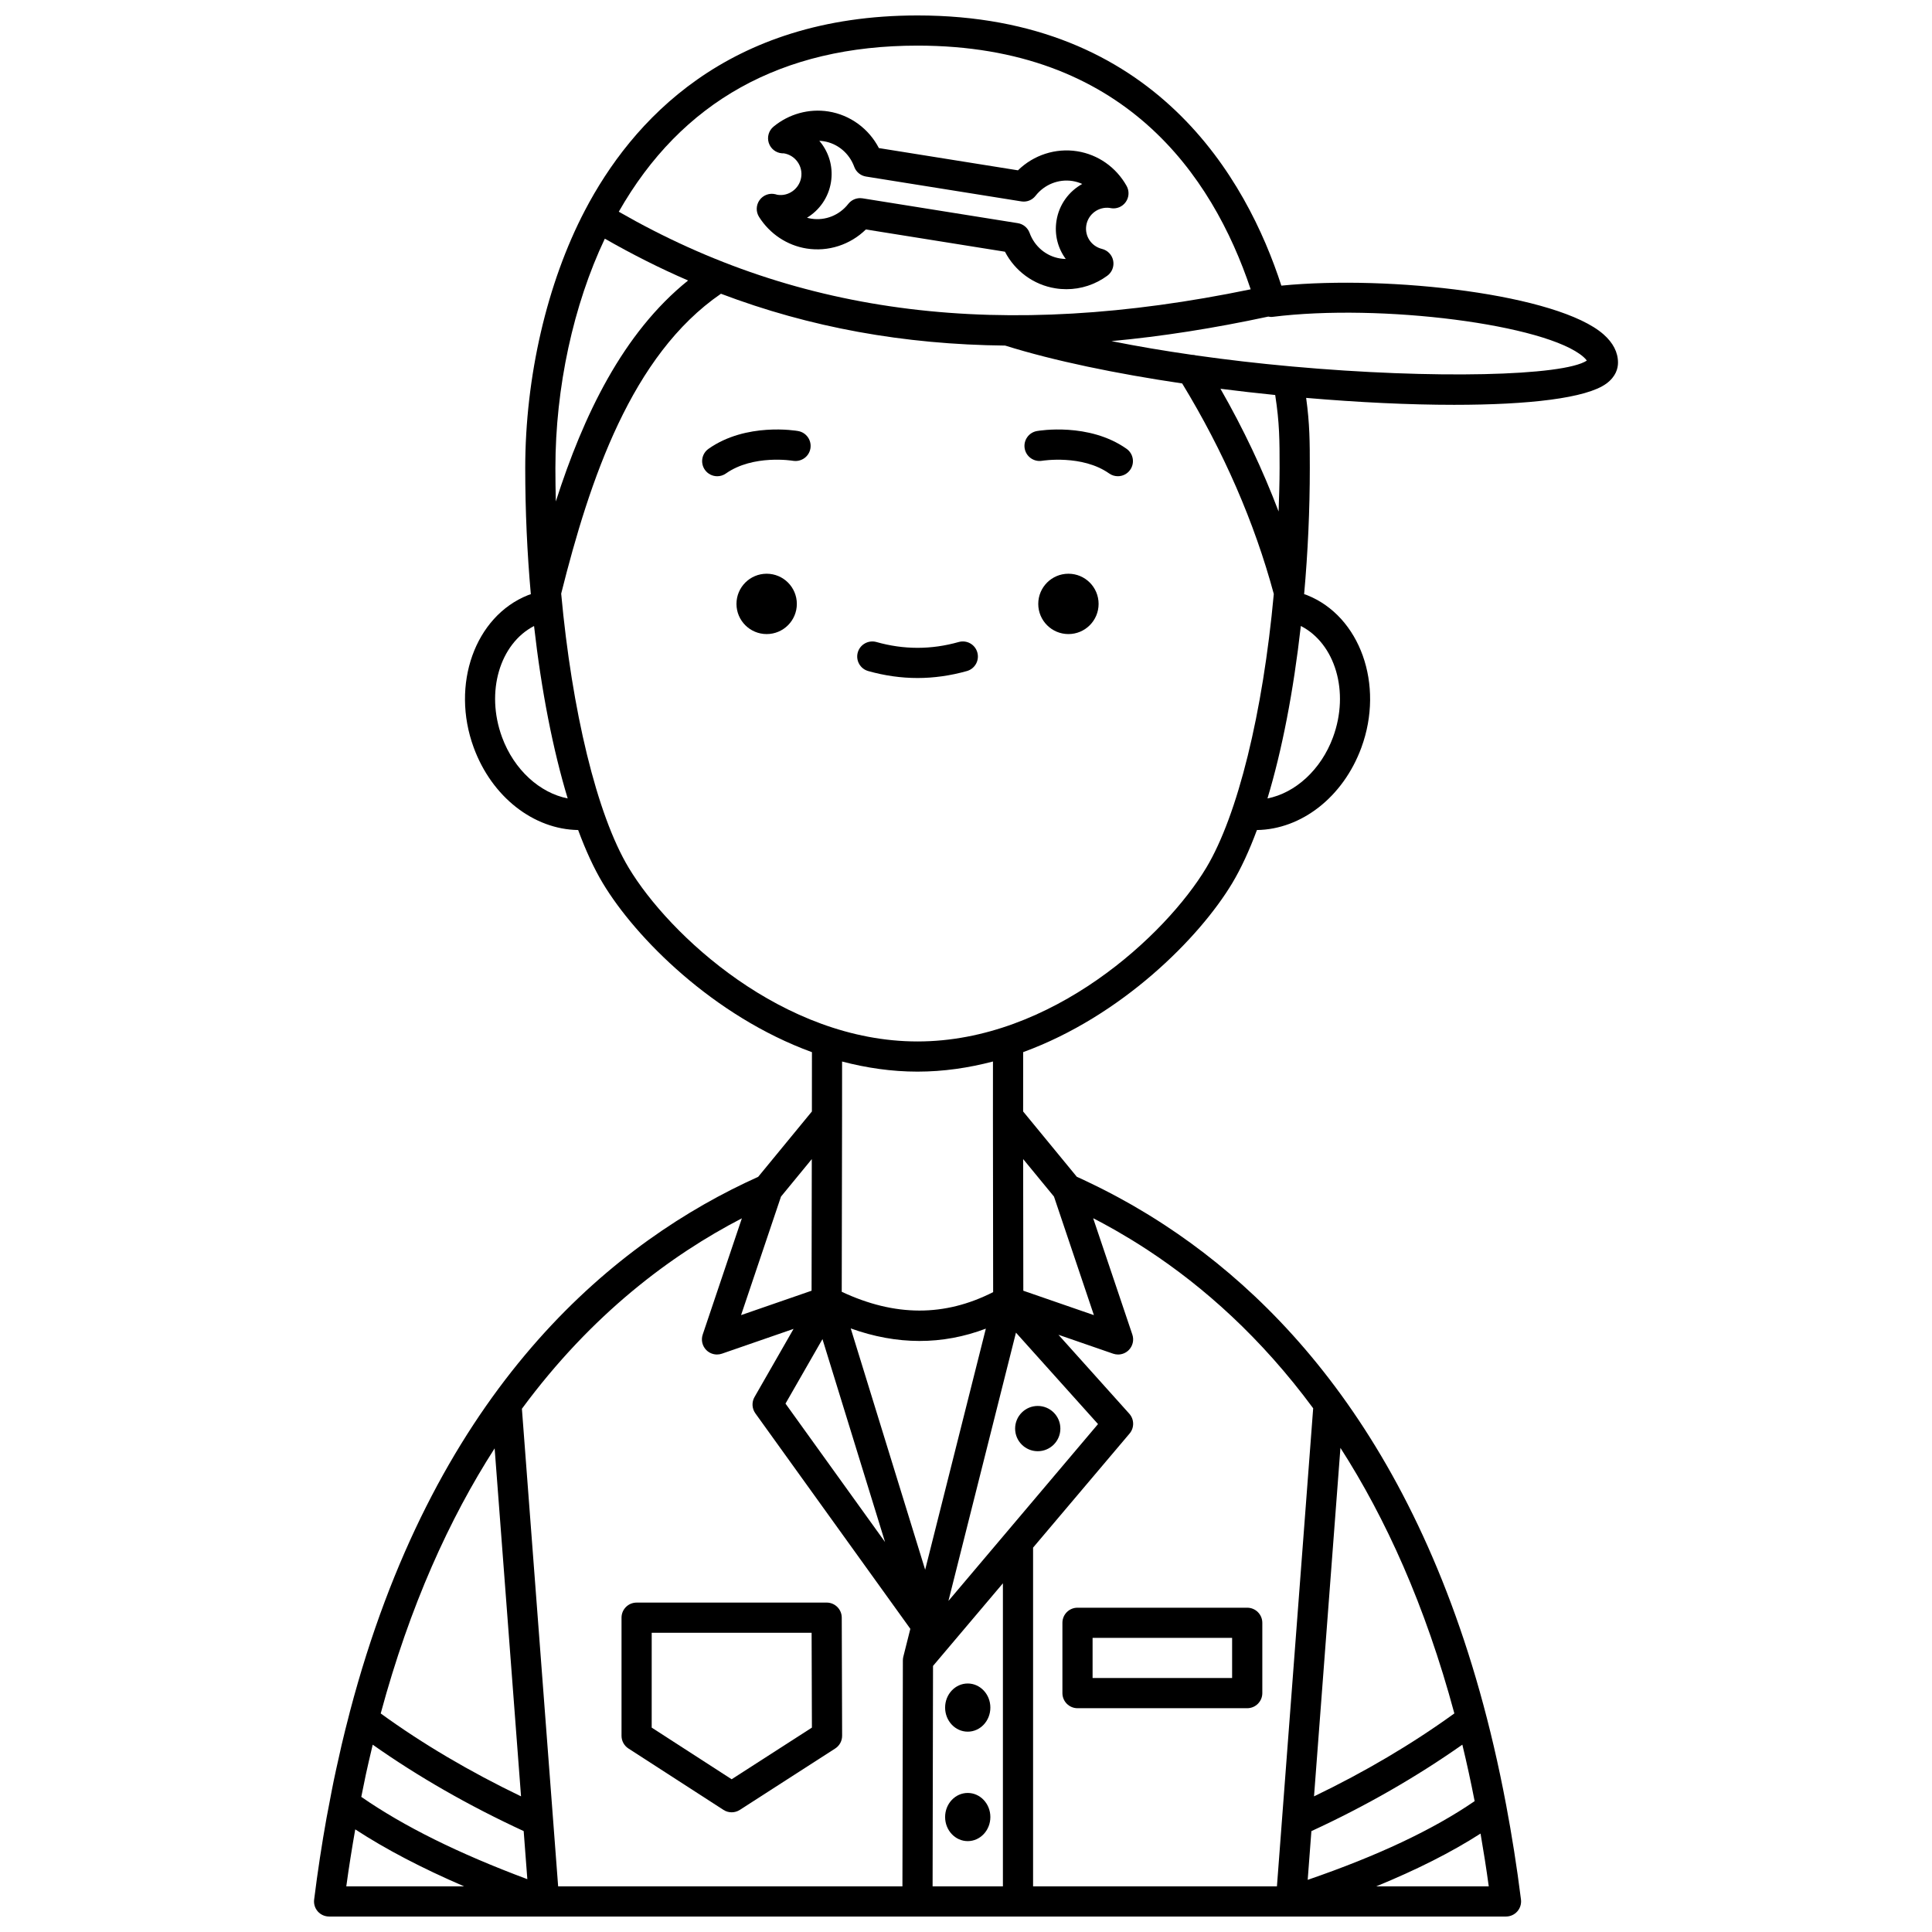
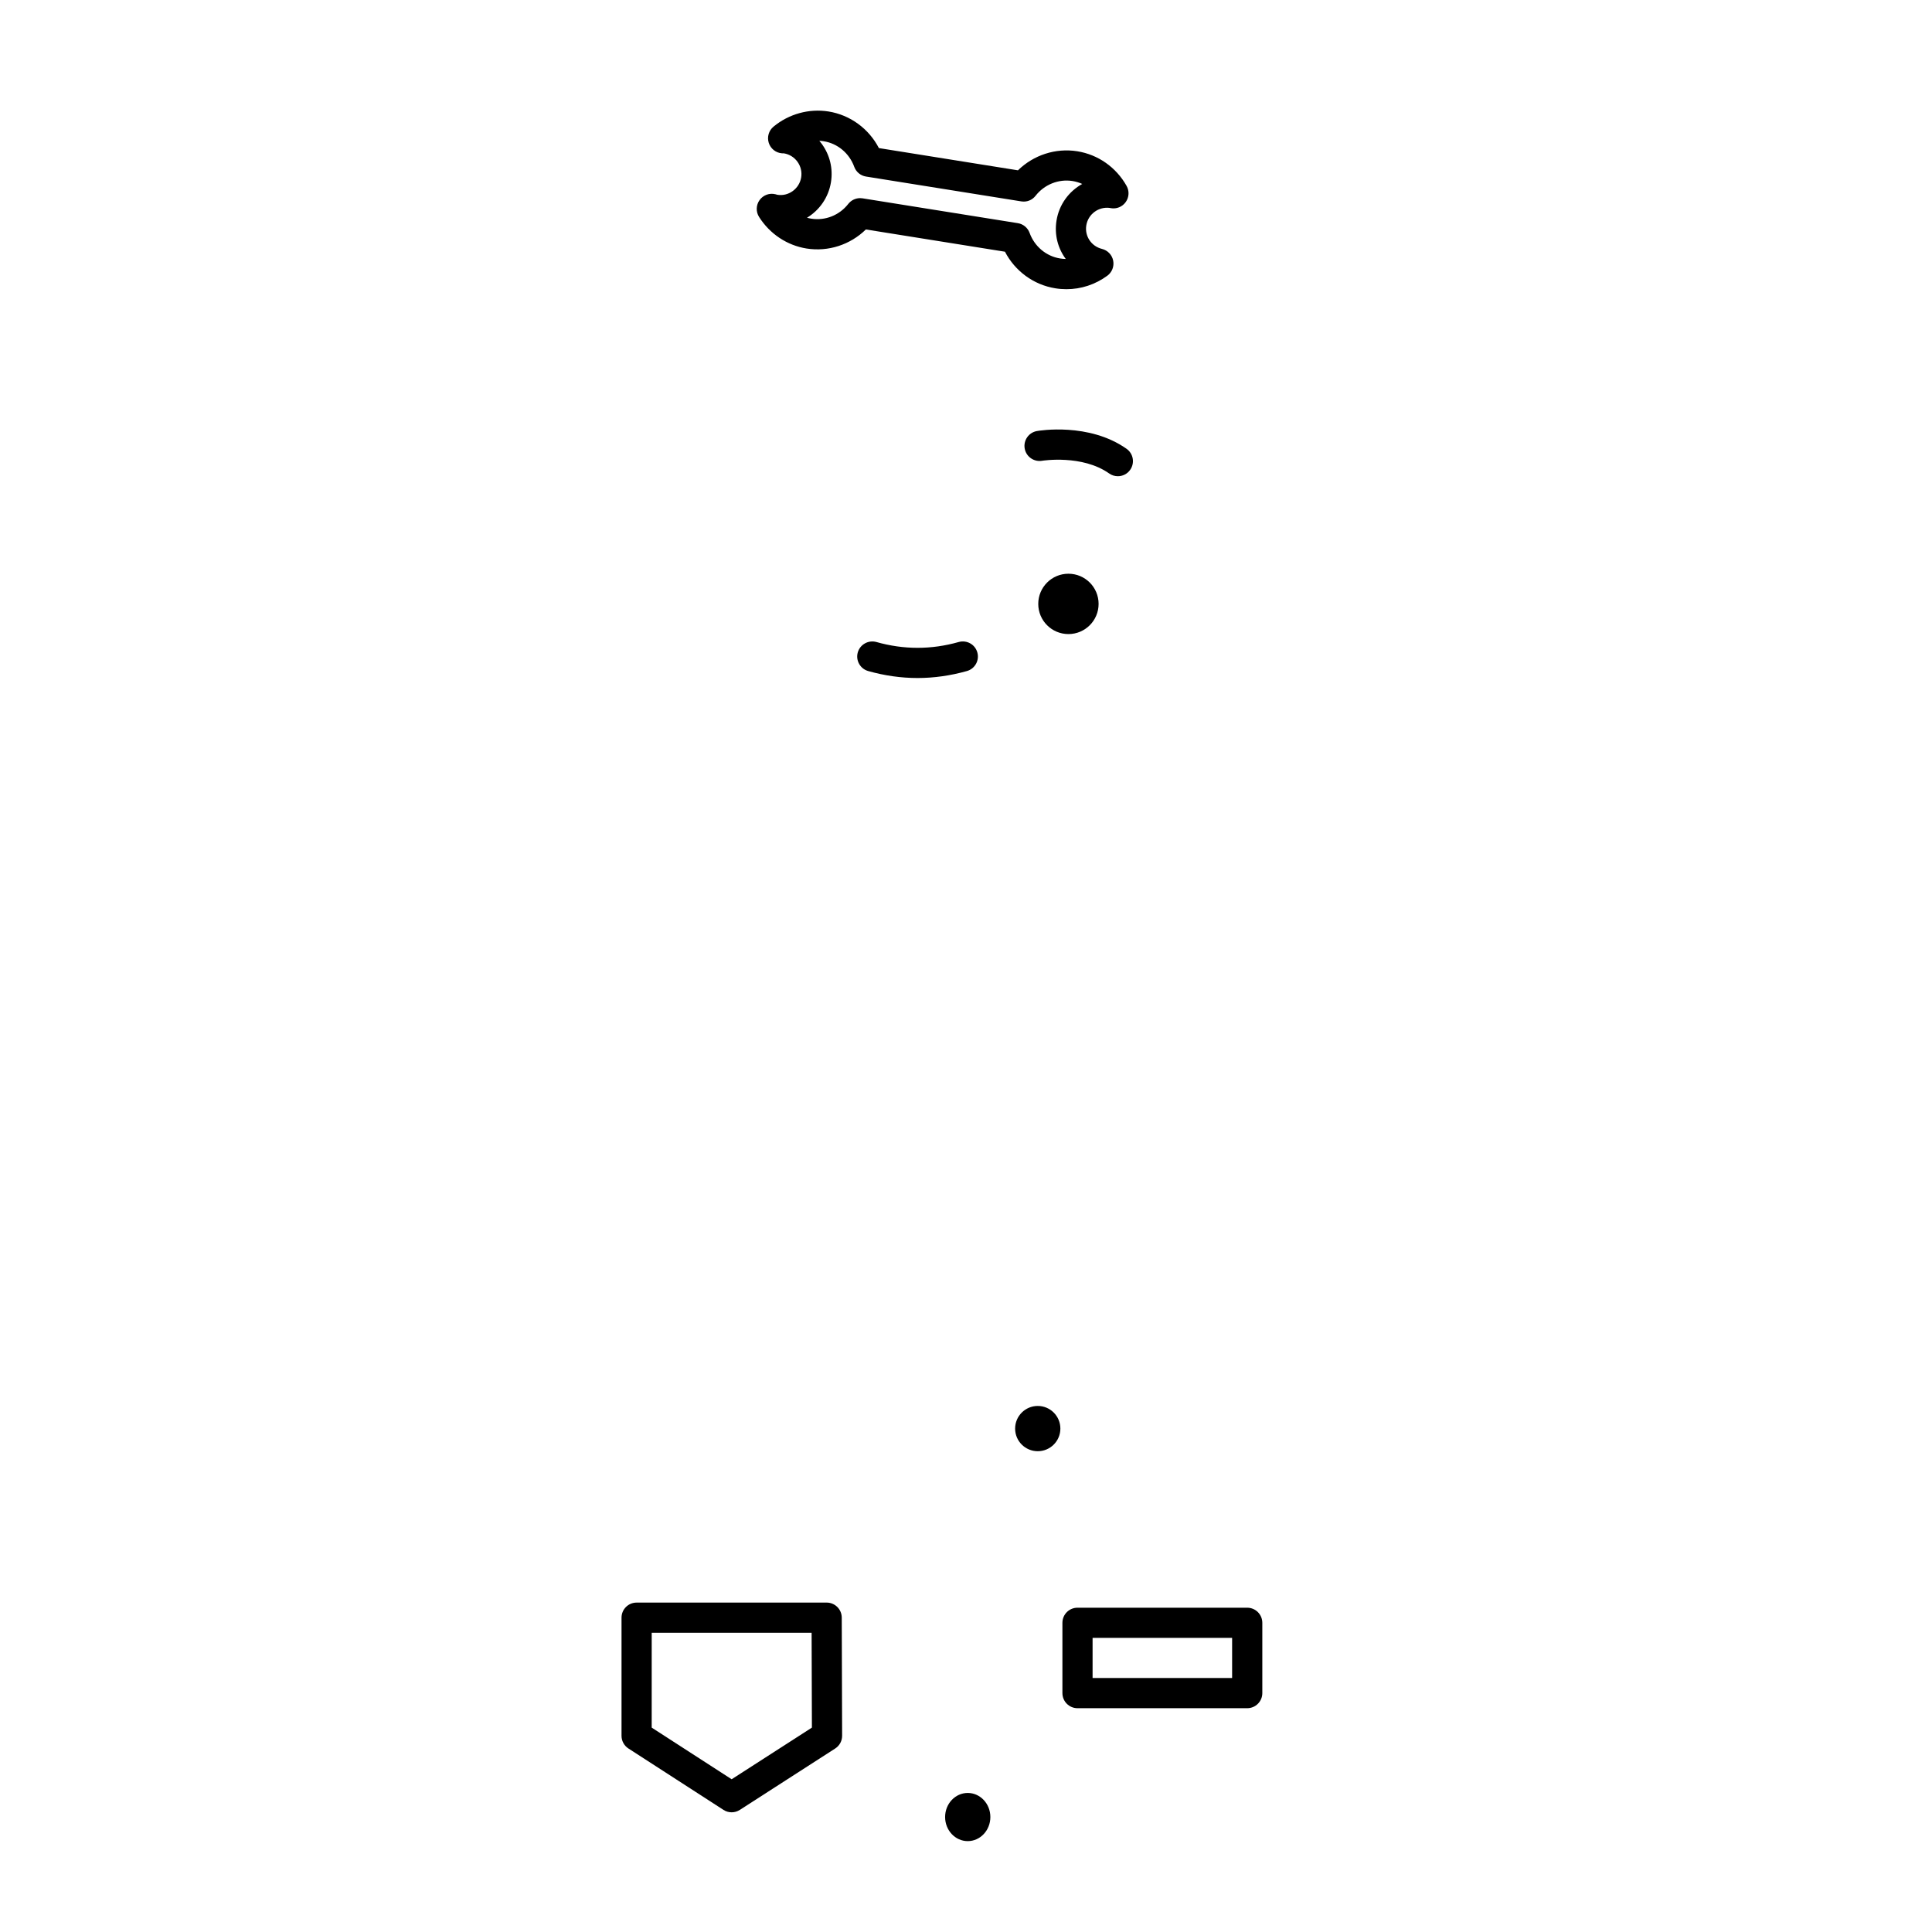
<svg xmlns="http://www.w3.org/2000/svg" width="800px" height="800px" version="1.1" viewBox="144 144 512 512">
  <defs>
    <clipPath id="a">
-       <path d="m227 148.09h346v503.81h-346z" />
-     </clipPath>
+       </clipPath>
  </defs>
  <path d="m435.14 304.04c0 4.418-3.578 7.996-7.996 7.996s-7.996-3.578-7.996-7.996c0-4.418 3.578-7.996 7.996-7.996s7.996 3.578 7.996 7.996" />
  <path d="m418.8 258.23c-2.176 0.383-3.625 2.453-3.246 4.629 0.379 2.176 2.461 3.621 4.629 3.246 0.109-0.016 10.59-1.688 17.758 3.367 0.699 0.496 1.504 0.73 2.301 0.73 1.254 0 2.496-0.586 3.269-1.695 1.273-1.809 0.84-4.301-0.965-5.574-9.977-7.027-23.191-4.801-23.746-4.703z" />
-   <path d="m355.17 304.04c0 4.418-3.582 7.996-7.996 7.996-4.418 0-8-3.578-8-7.996 0-4.418 3.582-7.996 8-7.996 4.414 0 7.996 3.578 7.996 7.996" />
-   <path d="m355.52 258.23c-0.559-0.102-13.773-2.328-23.75 4.707-1.805 1.273-2.238 3.766-0.965 5.574 0.781 1.105 2.016 1.695 3.269 1.695 0.797 0 1.598-0.234 2.301-0.73 7.223-5.09 17.656-3.387 17.77-3.363 2.191 0.355 4.238-1.074 4.621-3.246 0.379-2.18-1.07-4.25-3.246-4.637z" />
  <path d="m398.07 314.14c-7.266 2.055-14.555 2.055-21.816 0-2.109-0.586-4.336 0.637-4.934 2.758-0.602 2.125 0.637 4.336 2.758 4.934 4.34 1.227 8.742 1.848 13.082 1.848s8.746-0.625 13.082-1.848c2.129-0.602 3.359-2.812 2.758-4.934-0.59-2.121-2.789-3.352-4.93-2.758z" />
  <path d="m308.71 572.7v31.309c0 1.355 0.688 2.621 1.832 3.359l25.184 16.27c0.66 0.43 1.414 0.641 2.168 0.641 0.75 0 1.504-0.211 2.164-0.637l25.277-16.27c1.148-0.738 1.84-2.012 1.836-3.375l-0.098-31.309c-0.004-2.203-1.797-3.988-4-3.988l-50.367 0.004c-2.207 0-3.996 1.789-3.996 3.996zm7.996 4h42.379l0.078 25.133-21.27 13.688-21.188-13.688 0.004-25.133z" />
  <path d="m357.75 209.86c5.758 0.914 11.578-0.996 15.715-5.051l36.859 5.898c2.668 5.144 7.602 8.781 13.355 9.699 0.984 0.16 1.965 0.234 2.938 0.234 3.871 0 7.637-1.227 10.828-3.566 1.25-0.914 1.859-2.477 1.559-4-0.301-1.523-1.457-2.734-2.961-3.106-2.832-0.699-4.621-3.379-4.168-6.234 0.477-2.957 3.219-5.019 6.219-4.633 0.102 0.023 0.199 0.047 0.285 0.062 1.531 0.273 3.066-0.363 3.957-1.629 0.895-1.262 0.98-2.926 0.219-4.273-2.785-4.945-7.551-8.293-13.07-9.176-5.754-0.91-11.57 0.996-15.715 5.051l-36.855-5.894c-2.668-5.144-7.602-8.781-13.355-9.699-5.172-0.82-10.473 0.641-14.566 4.016-1.258 1.039-1.762 2.742-1.266 4.297 0.496 1.559 1.891 2.66 3.519 2.773 0.066 0.004 0.391 0.004 0.461 0.004 1.469 0.234 2.754 1.027 3.625 2.231 0.871 1.203 1.223 2.676 0.988 4.141-0.484 3.027-3.363 5.106-6.32 4.613-0.066-0.02-0.438-0.125-0.5-0.141-1.582-0.395-3.25 0.219-4.203 1.547-0.957 1.328-1.008 3.094-0.133 4.473 2.84 4.492 7.426 7.539 12.586 8.363zm6.465-17.59c0.574-3.578-0.281-7.164-2.406-10.098-0.215-0.297-0.441-0.582-0.676-0.859 0.387 0.016 0.777 0.059 1.164 0.121 3.688 0.586 6.781 3.184 8.082 6.769 0.496 1.367 1.691 2.359 3.125 2.586l41.152 6.582c1.461 0.238 2.887-0.336 3.777-1.484 2.352-3.004 6.102-4.492 9.789-3.914 0.902 0.145 1.766 0.406 2.582 0.777-3.516 1.953-6.137 5.441-6.82 9.711-0.602 3.738 0.367 7.352 2.453 10.168-0.5-0.008-1-0.051-1.496-0.133-3.688-0.586-6.785-3.184-8.082-6.769-0.496-1.367-1.691-2.359-3.125-2.586l-41.152-6.582c-0.211-0.035-0.426-0.051-0.633-0.051-1.219 0-2.383 0.555-3.152 1.535-2.348 3.004-6.086 4.492-9.785 3.91-0.391-0.062-0.777-0.148-1.152-0.25 3.285-1.984 5.703-5.356 6.356-9.434z" />
  <g clip-path="url(#a)">
    <path d="m568.95 232.61c-12.008-10.586-56.434-15.758-85.379-12.914-9.082-28.031-33.363-71.602-96.418-71.602-50.531 0-75.828 28.109-88.152 51.688-10.047 19.215-15.809 44.098-15.809 68.266 0 11.328 0.516 22.586 1.484 33.422-0.238 0.082-0.5 0.156-0.734 0.246-14.07 5.602-20.531 23.73-14.398 40.406 4.82 13.113 15.895 21.672 27.672 21.844 2.016 5.449 4.203 10.203 6.543 14.098 8.668 14.445 29.273 35.23 55.414 44.773l-0.012 15.715-14.238 17.324c-1.125 0.504-2.293 1.043-3.547 1.645-37.973 18.172-82.785 57.059-104.63 140.02-0.082 0.316-0.164 0.645-0.242 0.965-0.684 2.617-1.352 5.269-1.984 7.977-0.242 1.031-0.469 2.098-0.703 3.148-0.465 2.066-0.934 4.125-1.371 6.246-0.348 1.68-0.668 3.406-0.996 5.117-0.023 0.082-0.031 0.168-0.047 0.258-0.055 0.285-0.109 0.566-0.164 0.855-0.23 1.219-0.477 2.41-0.699 3.652-1.246 6.953-2.356 14.164-3.289 21.656-0.145 1.141 0.211 2.281 0.973 3.144 0.754 0.848 1.844 1.34 2.992 1.34h0.008 311.88c1.148 0 2.238-0.492 3-1.352 0.758-0.859 1.113-2.004 0.973-3.144-1.094-8.754-2.43-17.094-3.941-25.117-0.004-0.027-0.008-0.051-0.016-0.074-15.949-84.605-53.941-129.62-90.414-153.53-0.023-0.016-0.047-0.031-0.07-0.047-1.367-0.895-2.734-1.762-4.098-2.602-0.18-0.113-0.363-0.223-0.543-0.332-1.207-0.734-2.41-1.453-3.613-2.144-0.344-0.199-0.691-0.395-1.035-0.59-1.031-0.582-2.059-1.156-3.086-1.707-0.527-0.289-1.055-0.562-1.582-0.844-0.848-0.449-1.691-0.883-2.535-1.312-0.699-0.352-1.391-0.695-2.086-1.031-0.672-0.328-1.34-0.652-2.008-0.969-0.316-0.148-0.637-0.312-0.949-0.457-0.578-0.277-1.16-0.531-1.727-0.785l-14.23-17.312 0.008-15.723c26.133-9.543 46.734-30.324 55.402-44.77 2.336-3.898 4.527-8.645 6.547-14.09 11.781-0.168 22.859-8.73 27.68-21.844 6.133-16.672-0.328-34.805-14.402-40.406-0.242-0.098-0.516-0.172-0.77-0.262 0-0.023 0.004-0.043 0.008-0.066 0.996-11.109 1.5-22.332 1.5-33.371 0-6.918-0.016-11.645-0.973-18.574 13.848 1.191 27.332 1.84 39.219 1.84 19.73 0 35.055-1.75 40.332-5.621 2.559-1.875 3.094-4.062 3.094-5.566 0-2.727-1.293-5.246-3.836-7.488zm-181.8-76.52c54.547 0 78.105 34.168 88.293 64.582-65.902 13.637-119.35 7.07-167.46-20.562 16.602-29.184 43.195-44.02 79.172-44.02zm-82.867 51.16c7.242 4.141 14.586 7.852 22.07 11.082-17.312 13.918-27.746 35.777-35.055 58.559-0.07-2.945-0.113-5.891-0.113-8.844 0-21.387 4.773-43.25 13.098-60.797zm-27.238 132.11c-4.426-12.031-0.57-24.781 8.484-29.461 1.93 17.078 5.004 32.773 8.914 45.691-7.359-1.441-14.211-7.559-17.398-16.23zm167.04 158.32-10.387-30.836c0.371 0.191 0.738 0.379 1.113 0.57 0.531 0.281 1.062 0.562 1.598 0.852 0.941 0.508 1.883 1.027 2.828 1.566 0.359 0.203 0.715 0.406 1.074 0.617 1.117 0.645 2.234 1.309 3.359 1.992 0.184 0.113 0.363 0.223 0.547 0.336 1.289 0.793 2.574 1.605 3.867 2.453 0.02 0.016 0.043 0.027 0.062 0.043 14.859 9.75 30.078 23.266 43.859 41.934l-9.605 126.7h-64.625v-89.773l25.574-30.234c1.289-1.523 1.254-3.766-0.078-5.254l-18.773-20.918 14.492 5.012c0.43 0.148 0.867 0.219 1.309 0.219 1.035 0 2.055-0.402 2.816-1.16 1.078-1.074 1.453-2.668 0.969-4.117zm-112.89 4.117c0.758 0.754 1.781 1.16 2.816 1.16 0.441 0 0.879-0.07 1.309-0.219l18.984-6.57-10.348 18.059c-0.781 1.359-0.691 3.051 0.223 4.324l41.07 57.105-1.859 7.387c-0.078 0.316-0.121 0.645-0.121 0.969l-0.117 59.895h-91.238l-9.605-126.57c18.531-25.129 39.531-40.758 58.293-50.473l-10.379 30.82c-0.484 1.445-0.109 3.039 0.973 4.113zm60.066 83.688 18.52-21.895v80.316h-18.633zm-151.29 33.586c0.32-1.59 0.637-3.195 0.973-4.758 0.508-2.352 1.047-4.648 1.59-6.934 0.078-0.34 0.156-0.684 0.238-1.02 11.992 8.449 25.383 16.145 40.008 22.898l0.969 12.746c-18.258-6.82-32.719-13.992-44.004-21.809 0.074-0.371 0.148-0.746 0.227-1.125zm4.922-20.988c7.731-28.621 18.262-51.684 30.191-70.258l6.996 92.227c-13.602-6.555-26.09-13.902-37.188-21.969zm-6.75 30.719c8.133 5.309 17.73 10.312 28.859 15.105h-31.23c0.703-5.191 1.516-10.191 2.371-15.105zm253.39 0.465c14.434-6.652 27.828-14.355 40.004-22.914 1.168 4.84 2.254 9.828 3.258 14.969-11.062 7.586-25.605 14.445-44.242 20.859zm44.828 0.648c0.785 4.562 1.523 9.195 2.176 13.992h-29.832c10.727-4.398 19.926-9.031 27.656-13.992zm-6.941-31.84c-11.285 8.164-23.766 15.523-37.191 21.98l7-92.355c11.973 18.641 22.484 41.742 30.191 70.375zm-116.18-100.91 21.746 24.23-39.641 46.867zm-24.062 62.832-19.723-63.949c12.27 4.41 24.262 4.43 35.805 0.055zm-10.633-7.344-26.379-36.684 9.797-17.09zm-19.469-66.598-18.684 6.465 10.578-31.406 8.164-9.938zm64.242-24.945 10.578 31.414-18.707-6.469-0.043-34.891zm-16.18-21.121v0.008l0.055 46.43c-12.855 6.543-26.031 6.516-40.125-0.09l0.086-46.34v-0.004l0.008-14.68c6.422 1.684 13.098 2.68 19.984 2.68 6.891 0 13.574-1 20-2.684zm-19.992-19.992c-35.637 0-65.859-28.242-76.543-46.043-8.473-14.121-15.043-41.691-17.883-72.637 7.602-30.332 18.641-63.199 42.34-79.469 23.508 8.914 48.398 13.457 75.324 13.734 12.922 4.051 29.418 7.445 46.906 10.035 10.965 18.004 19.137 36.758 24.281 55.789-2.891 31.555-9.559 58.641-17.887 72.543-10.68 17.809-40.902 46.047-76.539 46.047zm110.12-80.629c-3.184 8.66-10.027 14.785-17.375 16.23 3.856-12.742 6.887-28.352 8.844-45.711 9.094 4.656 12.965 17.43 8.531 29.48zm-14.16-71.316c0 3.805-0.137 7.66-0.262 11.504-4.188-11.023-9.316-21.898-15.41-32.527 4.816 0.617 9.668 1.16 14.508 1.652 1.156 7.469 1.164 11.945 1.164 19.371zm3.269-26.93c-0.168-0.043-0.344-0.027-0.516-0.047-8.234-0.75-16.617-1.711-24.906-2.887-0.352-0.113-0.703-0.145-1.07-0.156-7.258-1.043-14.43-2.246-21.344-3.633 13.332-1.23 27.164-3.402 41.559-6.496 0.352 0.051 0.699 0.125 1.066 0.078 28.805-3.629 72.738 2.031 82.488 10.629 0.434 0.383 0.707 0.703 0.875 0.953-6.188 4.086-40.473 4.965-78.152 1.559z" />
  </g>
-   <path d="m400.46 602.91c3.312 0 5.996-2.856 5.996-6.383 0-3.523-2.688-6.383-5.996-6.383-3.312 0-5.996 2.856-5.996 6.383 0 3.527 2.688 6.383 5.996 6.383z" />
  <path d="m425.01 522.59c0 3.312-2.684 5.996-5.996 5.996s-5.996-2.684-5.996-5.996 2.684-6 5.996-6 5.996 2.688 5.996 6" />
  <path d="m400.46 619.15c-3.312 0-5.996 2.856-5.996 6.383 0 3.523 2.688 6.383 5.996 6.383 3.312 0 5.996-2.856 5.996-6.383 0.004-3.523-2.684-6.383-5.996-6.383z" />
  <path d="m425.55 574.06v18.633c0 2.207 1.793 4 4 4h44.977c2.207 0 4-1.793 4-4v-18.633c0-2.207-1.793-4-4-4h-44.98c-2.207 0-3.996 1.785-3.996 4zm7.996 3.996h36.977v10.637h-36.977z" />
</svg>